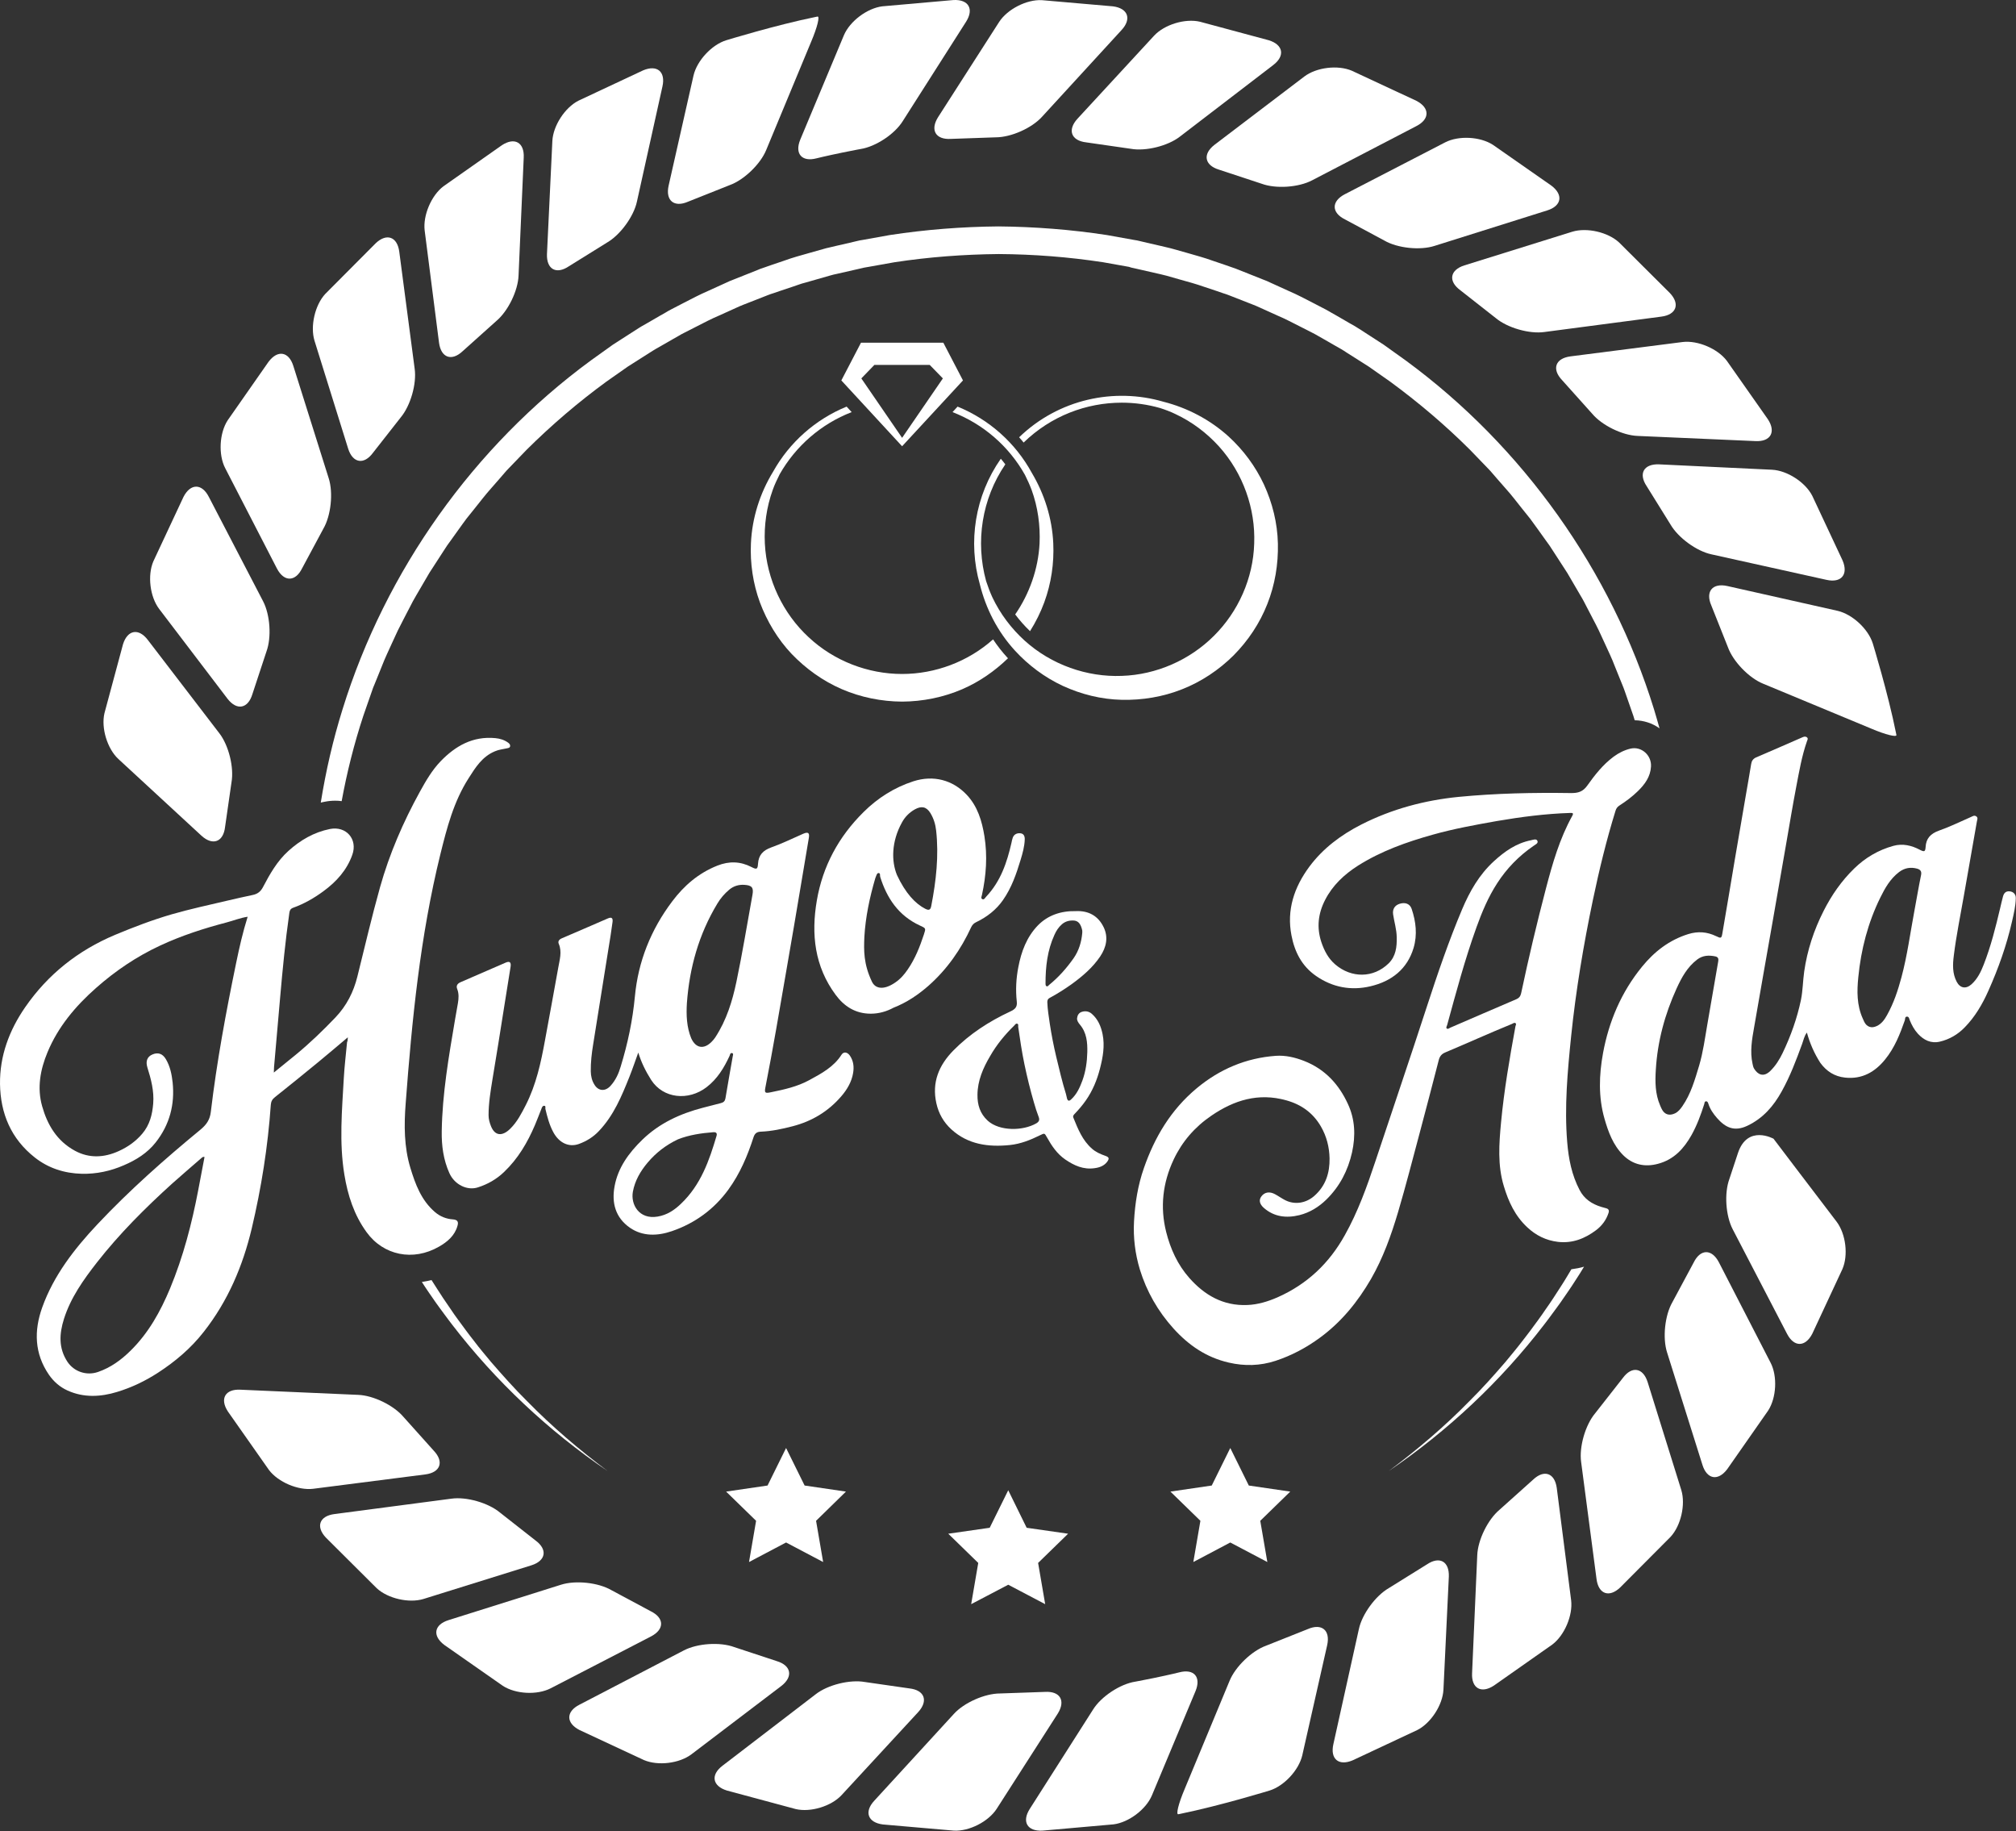
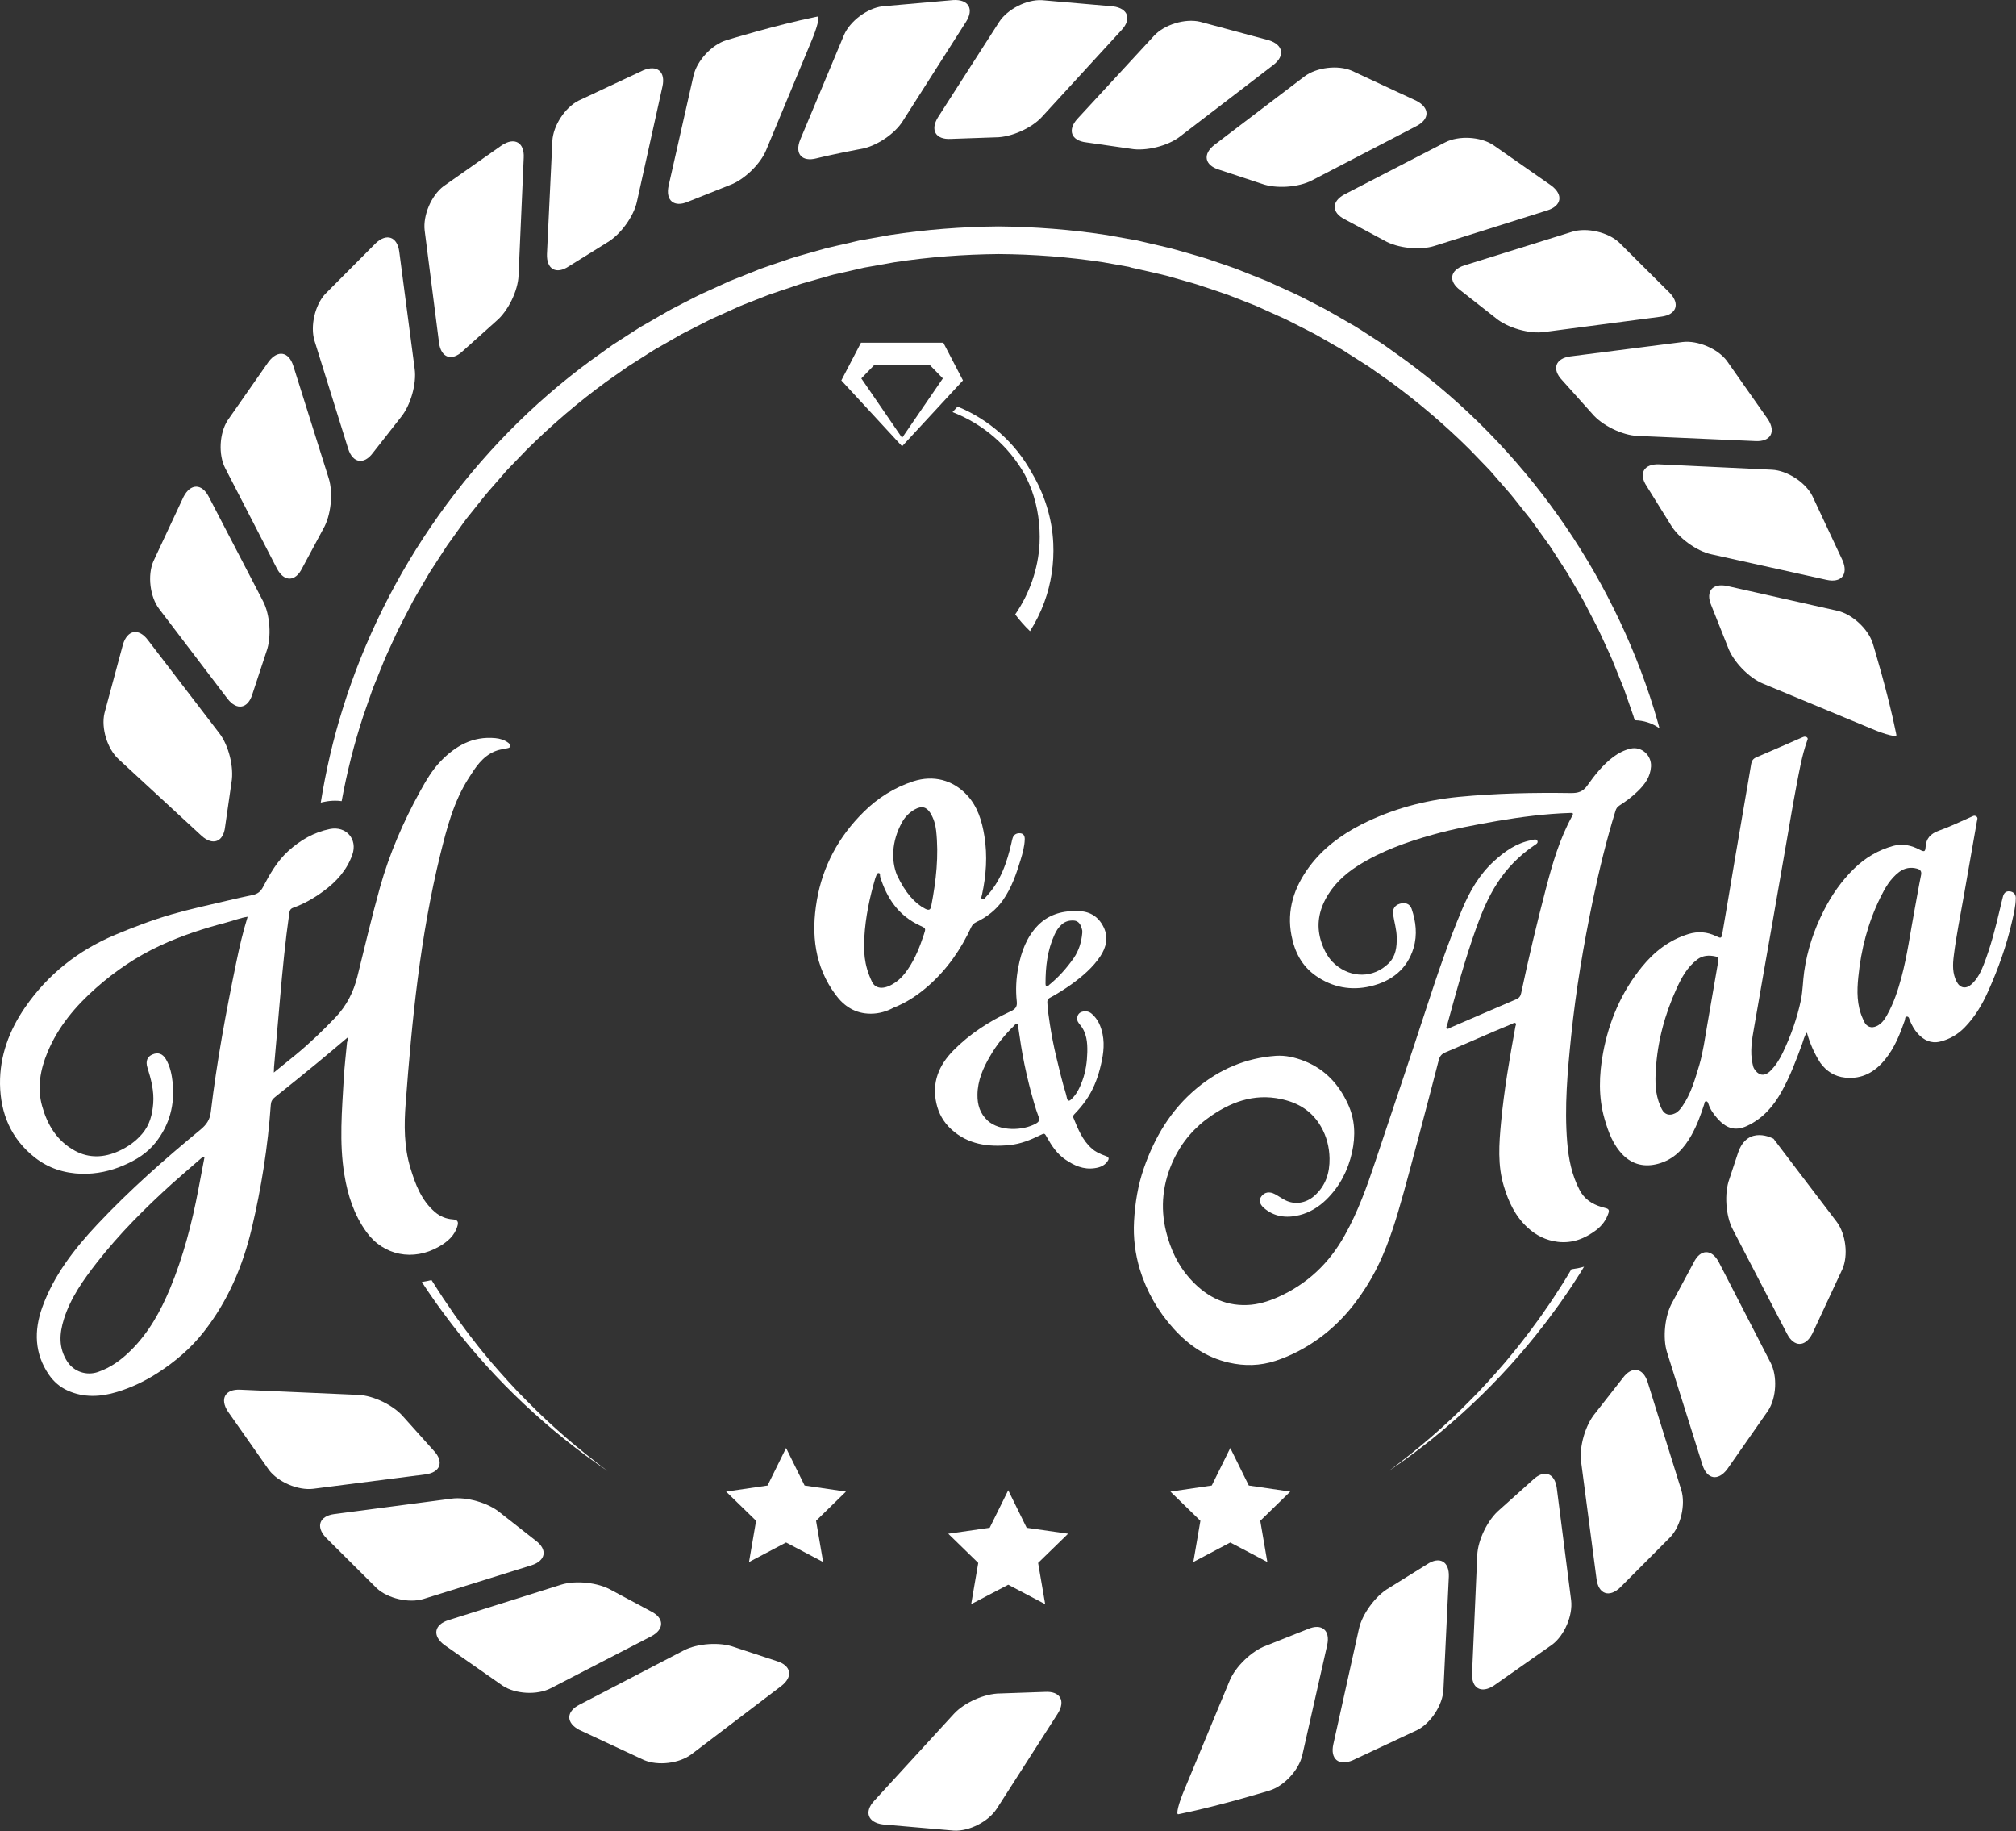
<svg xmlns="http://www.w3.org/2000/svg" width="100%" height="100%" viewBox="0 0 1795 1630" version="1.1" xml:space="preserve" style="fill-rule:evenodd;clip-rule:evenodd;stroke-linejoin:round;stroke-miterlimit:2;">
  <rect x="0" y="0" width="1795" height="1630" fill="#333333" stroke="none" />
  <g transform="matrix(1,0,0,1,-1080.79,-332.261)">
    <g>
      <g>
        <g>
          <path d="M1471.7,637.4C1473.5,650.8 1483,654.1 1492.8,644.8L1522.7,618C1533.1,609.3 1542,591.1 1542.5,577.5L1547.1,472.6C1547.8,459.1 1539,454.1 1527.7,461.5L1475.6,498.1C1464.8,506.3 1457.3,524 1458.9,537.4L1471.7,637.4Z" style="fill:white;fill-rule:nonzero;" />
        </g>
      </g>
      <g>
        <g>
          <path d="M1390.8,731.7C1394.9,744.6 1404.9,746.2 1412.9,735.3L1437.6,703.8C1446.3,693.4 1451.9,673.9 1450,660.5L1436.3,556.4C1434.6,543 1425.1,539.5 1415.3,548.8L1370.4,593.9C1361.2,603.8 1356.9,622.6 1360.8,635.5L1390.8,731.7Z" style="fill:white;fill-rule:nonzero;" />
        </g>
      </g>
      <g>
        <g>
          <path d="M1595.8,421.9C1583.7,428.1 1573.3,444.2 1572.6,457.7L1567.8,558.4C1567.3,571.9 1576,576.9 1587.3,569.3L1621.4,548.1C1633.1,541.3 1645.1,524.9 1647.9,511.7L1670.6,409.3C1673.6,396.1 1665.9,389.6 1653.4,394.9L1595.8,421.9Z" style="fill:white;fill-rule:nonzero;" />
        </g>
      </g>
      <g>
        <g>
          <path d="M1217.3,832C1212,844.5 1214.3,863.5 1222.5,874.3L1283.4,954.3C1291.7,965 1301.6,963.1 1305.5,950.2L1318,912.3C1322.7,899.6 1321.3,879.4 1315,867.4L1266.7,774.5C1260.5,762.4 1250.4,762.5 1244.2,774.5L1217.3,832Z" style="fill:white;fill-rule:nonzero;" />
        </g>
      </g>
      <g>
        <g>
          <path d="M1793.3,456.6C1788.2,469.1 1794.7,476.6 1807.8,473.2C1807.8,473.2 1815.2,471.3 1831.2,468C1844.6,465.3 1847.1,464.9 1847.1,464.9C1860.5,462.8 1877.3,451.7 1884.5,440.2L1940.9,351.7C1948.2,340.3 1943.2,331.6 1929.7,332.3L1866.3,337.9C1852.9,339.6 1837.5,351.1 1832.2,363.6L1793.3,456.6Z" style="fill:white;fill-rule:nonzero;" />
        </g>
      </g>
      <g>
        <g>
          <path d="M1260.2,1076.2C1270.2,1085.3 1279.7,1081.8 1281.2,1068.3L1286.9,1028.7C1289.3,1015.4 1284.4,995.7 1276.1,985L1212.4,901.9C1204.2,891.1 1194.3,892.9 1190.3,905.8L1173.8,967.1C1170.7,980.3 1176.3,998.7 1186.2,1007.9L1260.2,1076.2Z" style="fill:white;fill-rule:nonzero;" />
        </g>
      </g>
      <g>
        <g>
          <path d="M2313.4,546.4C2325.1,553.2 2345.3,555.3 2358.2,551.1L2458.3,519.6C2471.2,515.6 2473,505.7 2462.1,497.5L2410.1,461.2C2398.7,453.8 2379.5,452.8 2367.5,459L2278.1,505.2C2266.1,511.5 2266.2,521.6 2278.4,527.6L2313.4,546.4Z" style="fill:white;fill-rule:nonzero;" />
        </g>
      </g>
      <g>
        <g>
          <path d="M1967.4,454.5C1981,454.5 1999.5,446.3 2008.6,436.2L2079.4,359C2088.6,349.1 2085.1,339.6 2071.7,337.9L2008.4,332.4C1994.9,331.7 1977.8,340.4 1970.4,351.8L1916,436.6C1908.8,448.1 1913.9,456.7 1927.4,455.9L1967.4,454.5Z" style="fill:white;fill-rule:nonzero;" />
        </g>
      </g>
      <g>
        <g>
          <path d="M1625.1,1747.7C1613.4,1740.9 1593.2,1738.8 1580.3,1742.9L1480.2,1774.4C1467.3,1778.4 1465.5,1788.3 1476.4,1796.5L1528.5,1832.9C1539.9,1840.3 1559,1841.3 1571.1,1835.1L1660.5,1788.9C1672.5,1782.6 1672.4,1772.5 1660.2,1766.5L1625.1,1747.7Z" style="fill:white;fill-rule:nonzero;" />
        </g>
      </g>
      <g>
        <g>
          <path d="M1971.2,1839.7C1957.6,1839.7 1939.1,1847.9 1930,1858L1859.2,1935.2C1850,1945.1 1853.5,1954.6 1866.9,1956.3L1930.2,1961.8C1943.7,1962.5 1960.8,1953.8 1968.2,1942.4L2022.6,1857.6C2029.8,1846.1 2024.7,1837.5 2011.2,1838.3L1971.2,1839.7Z" style="fill:white;fill-rule:nonzero;" />
        </g>
      </g>
      <g>
        <g>
          <path d="M2040.1,438C2031,448 2034.5,457.5 2048,459L2087.6,464.7C2100.9,467.1 2120.6,462.2 2131.3,453.9L2214.4,390.2C2225.2,382 2223.4,372.1 2210.5,368.1L2149.2,351.6C2136,348.5 2117.6,354.1 2108.4,364L2040.1,438Z" style="fill:white;fill-rule:nonzero;" />
        </g>
      </g>
      <g>
        <g>
          <path d="M2162.1,461.2C2151.4,469.5 2153.3,479.4 2166.2,483.3L2204.1,495.8C2216.8,500.5 2237,499.1 2249,492.8L2341.9,444.5C2354,438.3 2353.9,428.2 2341.9,422L2284.4,395.2C2271.9,389.9 2252.9,392.2 2242.1,400.4L2162.1,461.2Z" style="fill:white;fill-rule:nonzero;" />
        </g>
      </g>
      <g>
        <g>
          <path d="M2384.6,568.5C2371.7,572.6 2370.1,582.6 2381,590.6L2412.6,615.4C2423,624.1 2442.5,629.7 2455.9,627.8L2560,614.1C2573.4,612.4 2576.9,602.9 2567.6,593.1L2522.4,548.1C2512.5,538.9 2493.7,534.6 2480.8,538.5L2384.6,568.5Z" style="fill:white;fill-rule:nonzero;" />
        </g>
      </g>
      <g>
        <g>
          <path d="M2479,649.5C2465.6,651.3 2462.3,660.8 2471.6,670.6L2498.4,700.5C2507.1,710.9 2525.3,719.8 2538.9,720.3L2643.8,724.9C2657.3,725.6 2662.3,716.8 2654.9,705.5L2618.3,653.4C2610.1,642.6 2592.4,635.1 2579,636.7L2479,649.5Z" style="fill:white;fill-rule:nonzero;" />
        </g>
      </g>
      <g>
        <g>
          <path d="M2694.4,773.6C2688.2,761.5 2672.1,751.1 2658.6,750.4L2557.9,745.6C2544.4,745.1 2539.4,753.8 2547,765.1L2568.2,799.2C2575,810.9 2591.4,822.9 2604.6,825.7L2707,848.4C2720.2,851.4 2726.7,843.7 2721.4,831.2L2694.4,773.6Z" style="fill:white;fill-rule:nonzero;" />
        </g>
      </g>
      <g>
        <g>
          <path d="M1459.6,1644.7C1473,1642.9 1476.3,1633.4 1467,1623.6L1440.2,1593.7C1431.5,1583.3 1413.3,1574.4 1399.7,1573.9L1294.8,1569.3C1281.3,1568.6 1276.3,1577.4 1283.7,1588.7L1320.3,1640.8C1328.5,1651.6 1346.2,1659.1 1359.6,1657.5L1459.6,1644.7Z" style="fill:white;fill-rule:nonzero;" />
        </g>
      </g>
      <g>
        <g>
          <path d="M2748.3,905.1C2744.3,892.2 2730.2,879.1 2717,876L2618.7,853.9C2605.5,851 2599.1,858.8 2604.5,871.2L2619.3,908.4C2623.9,921.1 2638,935.7 2650.5,940.8L2747.3,981C2759.8,986.3 2769.7,988.7 2769.3,986.5L2768.9,984.5C2761.8,949.1 2748.3,905.1 2748.3,905.1Z" style="fill:white;fill-rule:nonzero;" />
        </g>
      </g>
      <g>
        <g>
-           <path d="M1676.1,497.6C1673.2,510.8 1681,517.2 1693.4,511.8L1730.6,497C1743.3,492.4 1757.9,478.3 1763,465.8L1803.2,369C1808.5,356.5 1810.9,346.6 1808.7,347L1806.7,347.4C1771.4,354.6 1727.4,368.1 1727.4,368.1C1714.5,372.1 1701.4,386.2 1698.3,399.4L1676.1,497.6Z" style="fill:white;fill-rule:nonzero;" />
+           <path d="M1676.1,497.6C1673.2,510.8 1681,517.2 1693.4,511.8L1730.6,497C1743.3,492.4 1757.9,478.3 1763,465.8L1803.2,369C1808.5,356.5 1810.9,346.6 1808.7,347L1806.7,347.4C1771.4,354.6 1727.4,368.1 1727.4,368.1C1714.5,372.1 1701.4,386.2 1698.3,399.4L1676.1,497.6" style="fill:white;fill-rule:nonzero;" />
        </g>
      </g>
      <g>
        <g>
          <path d="M2611.2,1455.8C2604.9,1443.8 2594.8,1443.9 2588.8,1456.1L2569.9,1491.3C2563.1,1503 2561,1523.2 2565.1,1536.1L2596.6,1636.2C2600.6,1649.1 2610.5,1650.9 2618.7,1640L2655.1,1587.9C2662.5,1576.5 2663.5,1557.3 2657.3,1545.3L2611.2,1455.8Z" style="fill:white;fill-rule:nonzero;" />
        </g>
      </g>
      <g>
        <g>
          <path d="M1327.4,838.4C1333.7,850.4 1343.8,850.3 1349.8,838.1L1368.7,802.9C1375.5,791.2 1377.6,771 1373.5,758.1L1342,658.1C1338,645.2 1328.1,643.4 1319.9,654.3L1283.5,706.4C1276.1,717.8 1275.1,737 1281.3,749L1327.4,838.4Z" style="fill:white;fill-rule:nonzero;" />
        </g>
      </g>
      <g>
        <g>
          <path d="M2262.5,1796.6C2265.4,1783.4 2257.6,1777 2245.2,1782.4L2208,1797.2C2195.3,1801.8 2180.7,1815.9 2175.6,1828.4L2135.4,1925.2C2130.1,1937.7 2127.7,1947.6 2129.9,1947.2L2131.9,1946.8C2167.2,1939.6 2211.2,1926.1 2211.2,1926.1C2224.1,1922.1 2237.2,1908 2240.3,1894.8L2262.5,1796.6Z" style="fill:white;fill-rule:nonzero;" />
        </g>
      </g>
      <g>
        <g>
          <path d="M2342.8,1872.2C2354.9,1866 2365.3,1849.9 2366,1836.4L2370.8,1735.7C2371.3,1722.2 2362.6,1717.2 2351.3,1724.8L2317.2,1746C2305.5,1752.8 2293.5,1769.2 2290.7,1782.4L2268,1884.8C2265,1898 2272.7,1904.5 2285.2,1899.2L2342.8,1872.2Z" style="fill:white;fill-rule:nonzero;" />
        </g>
      </g>
      <g>
        <g>
          <path d="M1776.5,1833C1787.2,1824.7 1785.3,1814.8 1772.4,1810.9L1734.5,1798.4C1721.8,1793.7 1701.6,1795.1 1689.6,1801.4L1596.7,1849.7C1584.6,1855.9 1584.7,1866 1596.7,1872.2L1654.2,1899C1666.7,1904.3 1685.7,1902 1696.5,1893.8L1776.5,1833Z" style="fill:white;fill-rule:nonzero;" />
        </g>
      </g>
      <g>
        <g>
-           <path d="M1898.4,1856.2C1907.5,1846.2 1904,1836.7 1890.5,1835.2L1850.9,1829.5C1837.6,1827.1 1817.9,1832 1807.2,1840.3L1724.1,1904C1713.3,1912.2 1715.1,1922.1 1728,1926.1L1789.3,1942.6C1802.5,1945.7 1820.9,1940.1 1830.1,1930.2L1898.4,1856.2Z" style="fill:white;fill-rule:nonzero;" />
-         </g>
+           </g>
      </g>
      <g>
        <g>
          <path d="M1554,1725.6C1566.9,1721.5 1568.5,1711.5 1557.6,1703.5L1526,1678.7C1515.6,1670 1496.1,1664.4 1482.7,1666.3L1378.6,1680C1365.2,1681.7 1361.7,1691.2 1371,1701L1416.2,1746C1426.1,1755.2 1444.9,1759.5 1457.8,1755.6L1554,1725.6Z" style="fill:white;fill-rule:nonzero;" />
        </g>
      </g>
      <g>
        <g>
-           <path d="M2145.3,1837.5C2150.4,1825 2143.9,1817.5 2130.8,1820.9C2130.8,1820.9 2123.4,1822.8 2107.4,1826.1C2094,1828.8 2091.5,1829.2 2091.5,1829.2C2078.1,1831.3 2061.3,1842.4 2054.1,1853.9L1997.7,1942.4C1990.4,1953.8 1995.4,1962.5 2008.9,1961.8L2072.3,1956.2C2085.7,1954.5 2101.1,1943 2106.4,1930.5L2145.3,1837.5Z" style="fill:white;fill-rule:nonzero;" />
-         </g>
+           </g>
      </g>
      <g>
        <g>
          <path d="M2547.8,1562.5C2543.7,1549.6 2533.7,1548 2525.7,1558.9L2501,1590.4C2492.3,1600.8 2486.7,1620.3 2488.6,1633.7L2502.3,1737.8C2504,1751.2 2513.5,1754.7 2523.3,1745.4L2568.2,1700.3C2577.4,1690.4 2581.7,1671.6 2577.8,1658.7L2547.8,1562.5Z" style="fill:white;fill-rule:nonzero;" />
        </g>
      </g>
      <g>
        <g>
          <path d="M2466.9,1656.8C2465.1,1643.4 2455.6,1640.1 2445.8,1649.4L2415.9,1676.2C2405.5,1684.9 2396.6,1703.1 2396.1,1716.7L2391.5,1821.6C2390.8,1835.1 2399.6,1840.1 2410.9,1832.7L2463,1796.1C2473.8,1787.9 2481.3,1770.2 2479.7,1756.8L2466.9,1656.8Z" style="fill:white;fill-rule:nonzero;" />
        </g>
      </g>
      <g>
        <path d="M2716.1,1419.8L2679.4,1371.6L2659.9,1345.9C2659.9,1345.9 2636.7,1333 2628.2,1358.7L2620.6,1381.7C2615.9,1394.4 2617.3,1414.6 2623.6,1426.6L2671.9,1519.5C2678.1,1531.6 2688.2,1531.5 2694.4,1519.5L2721.2,1462C2726.6,1449.7 2724.3,1430.7 2716.1,1419.8Z" style="fill:white;fill-rule:nonzero;" />
      </g>
    </g>
    <g>
      <g>
        <path d="M1390.5,1255.6C1381.4,1263.3 1373,1270.4 1364.4,1277.5C1351.6,1288 1338.7,1298.5 1325.7,1308.8C1323.2,1310.7 1322.1,1312.8 1321.9,1315.8C1319.3,1352.9 1313.5,1389.6 1304.9,1425.9C1297,1459 1283.9,1490.2 1262.2,1517.8C1250.9,1532.3 1236.9,1544.2 1221.3,1554.3C1210,1561.6 1197.9,1567.4 1185,1571.3C1170.3,1575.8 1155.3,1576.5 1141.1,1570.1C1134.1,1567 1128.5,1562 1124.3,1555.9C1111.5,1537.2 1110.9,1516.9 1118.4,1496C1128.5,1467.8 1146.8,1444.1 1167.5,1422.1C1195.9,1391.9 1227.1,1364.3 1259.3,1337.8C1264.6,1333.4 1267.7,1329 1268.5,1322C1273.8,1277.4 1282,1233.2 1291.1,1189.2C1293.9,1175.6 1297,1162 1301.3,1148.3C1294.6,1149.3 1288.6,1151.8 1282.4,1153.4C1262.2,1158.7 1242.4,1165.1 1223.5,1173.9C1202.4,1183.7 1183.5,1196.5 1166.3,1211.7C1147.8,1228 1132.4,1246.5 1123.1,1268.9C1116.6,1284.5 1113.7,1300.7 1118.3,1316.9C1122.9,1333.3 1131.3,1347.8 1147.5,1356.6C1160.2,1363.5 1173.5,1362.8 1186.5,1356.9C1194.5,1353.3 1201.6,1348.3 1207.4,1341.5C1214.2,1333.5 1216.4,1324.3 1217.2,1314.6C1218.1,1303.5 1215.3,1292.9 1212,1282.4C1210.3,1276.9 1211.9,1272.8 1216.5,1270.9C1221.3,1268.8 1225.5,1270 1228.5,1275.1C1232.3,1281.5 1233.7,1288.6 1234.5,1295.8C1236.5,1315.2 1232,1333.2 1219.4,1349.2C1212,1358.6 1202.1,1364.8 1191.1,1369.5C1179.2,1374.7 1166.6,1377.4 1153.6,1377.1C1138,1376.7 1123.9,1372.1 1111.9,1362.7C1090.5,1345.9 1081.2,1323.3 1080.8,1297.2C1080.5,1272.3 1088.9,1249.5 1103.3,1228.7C1123.3,1199.8 1150,1178.4 1183.3,1164.4C1199.8,1157.5 1216.6,1151.1 1233.8,1146.1C1250.2,1141.4 1266.9,1137.8 1283.5,1133.9C1291,1132.1 1298.4,1130.5 1305.9,1128.9C1310.2,1128 1312.9,1125.8 1314.9,1122C1321,1110.4 1327.5,1098.8 1337.6,1089.7C1348.1,1080.2 1360.2,1073.1 1374.5,1070.2C1389.1,1067.3 1399.4,1079.3 1394.5,1093.1C1389.7,1106.7 1380.4,1117.1 1368.6,1125.7C1360.3,1131.8 1351.5,1136.8 1341.8,1140.3C1339.3,1141.2 1338.7,1142.8 1338.4,1145C1334.8,1170.1 1332.4,1195.3 1330.2,1220.4C1328.4,1240.9 1326.6,1261.5 1324.8,1282C1324.7,1283.4 1324.7,1284.7 1324.6,1287C1331.6,1281.3 1338,1276.2 1344.3,1271C1356.8,1260.7 1368.3,1249.6 1379.4,1238C1389.5,1227.4 1395.6,1215.2 1399,1201.5C1405.6,1175 1411.8,1148.3 1419.2,1121.9C1427.5,1092.4 1439.7,1064.1 1454.7,1036.9C1460,1027.3 1465.5,1017.8 1473.2,1009.8C1486.3,996.3 1501.7,987.4 1521.8,989.3C1526,989.7 1529.9,990.9 1533.3,993.4C1534.3,994.2 1535.2,995.1 1535,996.5C1534.7,998.1 1533.2,998.1 1532,998.4C1528.5,999.2 1524.9,999.5 1521.5,1001C1510,1005.8 1504.1,1015.5 1498.1,1024.9C1484.7,1045.8 1478.7,1069.2 1472.9,1092.6C1454.9,1165.7 1447.6,1240 1442,1314.4C1440.5,1333.7 1440.5,1353.2 1446.2,1371.9C1450.6,1386.4 1455.9,1400.8 1468.2,1411.3C1472.7,1415.1 1478.1,1417.3 1484.1,1417.7C1488.5,1418 1489.1,1420.2 1488.1,1423.5C1485.7,1432.1 1479.2,1437.7 1471.6,1442C1448.6,1455.2 1422.2,1449.8 1407.2,1429.1C1396,1413.7 1390.4,1396.2 1387.4,1377.8C1382.7,1349.3 1385.3,1320.6 1386.9,1292C1387.5,1281.3 1388.8,1270.7 1389.8,1260C1390.3,1259 1390.4,1257.7 1390.5,1255.6ZM1262.9,1362.1C1261.3,1361.8 1260.6,1362.7 1259.9,1363.3C1251.3,1370.8 1242.6,1378.2 1234.1,1385.8C1210,1407.6 1187.1,1430.5 1167.2,1455.9C1155,1471.5 1143.6,1487.6 1137.7,1506.4C1133.6,1519.5 1132.8,1532.2 1140.8,1544.4C1146.6,1553.2 1157.8,1557.1 1168.1,1553.5C1179.4,1549.6 1188.7,1542.8 1197,1534.6C1213.2,1518.7 1223.7,1499.5 1232.2,1479.2C1244,1450.8 1251.6,1421.4 1257.3,1391.6C1259.2,1381.8 1261,1372 1262.9,1362.1Z" style="fill:white;fill-rule:nonzero;" />
      </g>
      <g>
-         <path d="M1649.1,1269.2C1646.4,1276.6 1644,1283.8 1641.2,1290.8C1634.3,1308 1627.3,1325.1 1614,1339.1C1609,1344.4 1603,1348.1 1596.1,1350.6C1587.3,1353.7 1578.6,1349.7 1573.4,1340C1569.9,1333.5 1568.1,1326.5 1566.4,1319.4C1566.2,1318.4 1566.9,1316.7 1565.5,1316.6C1563.8,1316.4 1563.3,1318.1 1562.8,1319.4C1560.9,1324.2 1559.1,1329 1557.1,1333.7C1550.5,1349.2 1542.1,1363.6 1529.5,1375.6C1522.9,1381.9 1515.1,1386.4 1506.3,1389.2C1496.8,1392.3 1485.5,1386.8 1480.9,1376.5C1475.6,1364.7 1473.9,1352.2 1474.1,1339.3C1474.6,1305.7 1480.4,1272.6 1486,1239.5C1486.8,1234.7 1487.7,1230 1488.5,1225.3C1489.2,1221.1 1489.5,1216.8 1487.9,1212.7C1486.7,1209.7 1488,1207.8 1491,1206.5C1504.4,1200.7 1517.7,1194.9 1531.1,1189.1C1534.6,1187.6 1536,1188.8 1535.4,1192.8C1533.5,1204.9 1531.5,1217 1529.6,1229.1C1526.2,1250.6 1522.8,1272.1 1519.2,1293.5C1517.5,1304 1515.8,1314.4 1515.8,1325C1515.8,1328.4 1516.7,1331.5 1517.9,1334.6C1521.4,1343.5 1528,1344 1535.1,1337C1541.3,1330.9 1545.1,1323.4 1548.9,1316C1558.2,1297.7 1562.4,1278.2 1566,1258.5C1569.9,1237 1574,1215.4 1577.8,1193.9C1579,1186.8 1581.4,1179.6 1578.3,1172.4C1577.4,1170.2 1578.5,1168.6 1581,1167.5C1594.7,1161.7 1608.3,1155.7 1622,1149.8C1625.2,1148.4 1626.6,1149.3 1626.2,1152.8C1625.1,1161.1 1623.8,1169.4 1622.4,1177.7C1617.9,1205.8 1613.4,1234 1608.9,1262.1C1607.6,1270 1606.7,1277.9 1606.8,1285.9C1606.9,1290.2 1607.8,1294.3 1610.2,1298C1613.8,1303.7 1619.9,1303.9 1624.5,1298.7C1629,1293.7 1631.6,1287.9 1633.4,1281.8C1639.7,1261.3 1644.1,1240.5 1646.1,1219.1C1649,1188.3 1660.2,1159.9 1679.4,1134.5C1689.8,1120.7 1702.6,1109.5 1719.5,1102.8C1730.1,1098.6 1740,1099 1749.8,1104C1754.4,1106.4 1755.4,1106.2 1755.7,1101.2C1756.2,1093.4 1760.1,1089.2 1767.7,1086.5C1777.3,1083.1 1786.6,1078.5 1796,1074.4C1800.2,1072.6 1801.7,1073.5 1801,1077.9C1798.9,1090.8 1796.7,1103.7 1794.5,1116.6C1790,1143.2 1785.6,1169.8 1780.9,1196.4C1774.9,1231 1769.1,1265.6 1762.3,1300.1C1761.3,1305.2 1762,1305.6 1767.3,1304.5C1779.1,1302.1 1790.8,1299.5 1801.4,1293.7C1812.3,1287.8 1823.2,1281.9 1830,1271.2C1831.9,1268.2 1835.2,1268.6 1837.5,1271.9C1840.7,1276.6 1841.3,1281.8 1840.4,1287.3C1839.1,1295.3 1835,1302.2 1829.7,1308.3C1818.3,1321.5 1803.9,1330.3 1786.5,1334.8C1777.2,1337.2 1768,1339.2 1758.4,1339.6C1754.9,1339.7 1752.9,1340.9 1751.7,1344.6C1746.4,1361 1739.7,1376.9 1729.3,1391.2C1716.6,1408.6 1699.7,1421.1 1678.9,1428.2C1666.3,1432.5 1653,1433 1641.6,1425.1C1628.6,1416 1625.3,1402.8 1628,1388.2C1631,1371.7 1640.7,1358.4 1652.8,1346.7C1667.9,1332.1 1686.3,1323.6 1706.7,1318.3C1712,1316.9 1717.3,1315.5 1722.6,1314.2C1725.1,1313.6 1726.3,1312.3 1726.7,1310C1728.8,1297.5 1731,1285.1 1733.2,1272.6C1733.4,1271.6 1734,1270 1732.7,1269.7C1731,1269.2 1730.8,1271.1 1730.4,1272.1C1725.5,1282.7 1719.5,1292.7 1709.8,1300.1C1693.8,1312.3 1671.4,1310.3 1660.6,1293.6C1655.8,1286 1651.8,1278.1 1649.1,1269.2ZM1696.2,1256.4C1700.3,1265.5 1707.6,1266.6 1714.5,1259.5C1715.7,1258.3 1716.8,1257 1717.7,1255.6C1727.7,1240.3 1732.9,1223.3 1736.5,1206.1C1741.9,1180.4 1746.1,1154.4 1750.8,1128.6C1751.9,1122.4 1750.3,1120.3 1743.5,1119.9C1738.6,1119.6 1734.1,1120.9 1730.2,1124.1C1725.9,1127.7 1722.3,1131.9 1719.5,1136.6C1702.9,1164.1 1694.7,1193.8 1692.4,1225C1691.7,1235.9 1692.2,1246.6 1696.2,1256.4ZM1684.5,1346.4C1673.7,1351.5 1664.8,1358.4 1657.4,1367.2C1650.9,1374.9 1646.1,1383.3 1644.3,1393C1642.2,1404.3 1649.7,1418 1666.3,1415.2C1674.8,1413.8 1681.4,1409.3 1687.1,1403.8C1704.8,1387 1712.3,1365.3 1718.8,1343.3C1719.5,1340.9 1718.3,1339.9 1715.9,1340.1C1705.2,1340.9 1694.5,1342.5 1684.5,1346.4Z" style="fill:white;fill-rule:nonzero;" />
-       </g>
+         </g>
      <g>
        <path d="M1876.3,1229.3C1870.6,1232.4 1863.7,1234.6 1856.1,1234.6C1842.3,1234.6 1832.3,1227.9 1824.9,1217.9C1806.1,1192.6 1802.9,1163.9 1808.1,1133.7C1813.3,1103.5 1827.3,1077.2 1849.8,1055C1862.3,1042.6 1877.1,1033.2 1894.1,1027.7C1911.9,1022 1929,1026.5 1941.5,1039.7C1951.3,1050.1 1955.1,1063.1 1957.3,1076.6C1960.1,1094.1 1958.9,1111.5 1955.1,1128.9C1954.8,1130.2 1953.9,1131.9 1955.4,1132.6C1957,1133.4 1957.8,1131.6 1958.7,1130.6C1971.8,1116.8 1977.4,1099.9 1981.4,1082.4C1981.7,1080.9 1982,1079.4 1982.5,1078C1983.6,1074.9 1986.3,1073.7 1989.3,1074C1992.5,1074.3 1993.3,1076.9 1993.2,1079.5C1993,1085.7 1991.3,1091.8 1989.5,1097.7C1985.7,1110.2 1981.5,1122.5 1973.8,1133.5C1967.8,1142.1 1959.6,1148.5 1950,1153.1C1947.9,1154.1 1946.6,1155.4 1945.6,1157.4C1936.5,1177.2 1924.1,1195.1 1907.3,1209.9C1898.3,1217.7 1888.5,1224.5 1876.3,1229.3ZM1857.1,1206C1860,1212.3 1867.4,1214 1877.8,1206.9C1882.4,1203.8 1885.9,1199.8 1888.9,1195.4C1895.6,1185.7 1899.8,1175 1903.4,1164.1C1905.2,1158.5 1905.3,1158.6 1899.8,1156.1C1880.6,1147.2 1870.4,1131.6 1864.5,1112.8C1864.1,1111.6 1864.9,1109.5 1863.1,1109.4C1861.7,1109.3 1861.2,1111.3 1860.7,1112.5C1860.5,1113 1860.3,1113.5 1860.1,1114.1C1855.1,1131.2 1851.4,1148.6 1850.4,1166.3C1849.9,1178.2 1849.6,1190.2 1857.1,1206ZM1879.4,1111.1C1887,1127.4 1895.8,1136.7 1904.6,1141.2C1908.5,1143.2 1909.4,1141.6 1910,1138.5C1914.3,1116.3 1916.8,1093.9 1914.3,1071.5C1913.7,1066 1912.1,1060.8 1909.2,1056C1905.7,1050.4 1901.4,1049.4 1895.4,1052.7C1890.4,1055.5 1886.5,1059.5 1883.9,1064.3C1874.4,1081.4 1874.4,1098.8 1879.4,1111.1Z" style="fill:white;fill-rule:nonzero;" />
      </g>
    </g>
    <g>
      <g>
        <path d="M2396.6,1256.6C2387,1260.7 2377.5,1265 2367.8,1269C2364.4,1270.4 2362.8,1272.4 2361.9,1275.6C2356.3,1297.4 2350.6,1319.1 2344.8,1340.9C2338.5,1364.4 2332.5,1387.9 2325.6,1411.2C2319.5,1431.7 2312.3,1452 2301.4,1470.9C2289.7,1491 2275.2,1509 2255.9,1523.1C2243.9,1531.9 2230.8,1538.9 2216.5,1543.6C2202.8,1548.1 2188.9,1548.4 2175,1545.2C2154.8,1540.6 2139,1529.6 2125.7,1514.9C2111.7,1499.4 2101.7,1481.8 2095.7,1462.3C2091.5,1448.4 2089.7,1434 2090.5,1419.4C2091.4,1403.3 2093.9,1387.4 2099.3,1372C2108.8,1344.7 2123.2,1320.2 2146.4,1300.9C2166.6,1284.1 2190.1,1274 2216.8,1272.1C2225.4,1271.5 2233.8,1273.5 2241.8,1276.6C2260.8,1284 2273.1,1297.8 2281,1315.1C2287.3,1328.7 2287.9,1343.2 2284.6,1358.1C2281,1374.1 2273.7,1388.4 2261.6,1400.2C2254.9,1406.7 2247,1411.6 2237.8,1413.9C2226,1416.8 2215.1,1415.4 2206,1407.4C2202.1,1403.9 2201.5,1400.3 2204,1397.1C2206.8,1393.4 2211.2,1392.7 2215.9,1395.2C2219.1,1396.9 2222.1,1399.1 2225.3,1400.7C2233.6,1404.8 2243.4,1403.4 2250.9,1396.9C2261.3,1387.8 2264.8,1376.1 2264.6,1363.4C2264.4,1353.4 2262,1343.8 2256.9,1335C2250,1323.1 2239.7,1315.5 2226,1311.7C2201.3,1304.8 2179.6,1311.5 2159.2,1325.5C2144.4,1335.6 2133.2,1348.7 2125.8,1364.4C2116,1385.2 2113.6,1406.8 2119.1,1428.8C2122.9,1443.9 2129.3,1458.1 2139.8,1469.9C2153.1,1484.9 2169.7,1494.9 2191.6,1493.9C2200.9,1493.5 2209.7,1490.8 2218.2,1487.1C2244.9,1475.3 2264.4,1456.5 2278.1,1431.9C2289.9,1410.9 2297.9,1388.5 2305.4,1366C2320.7,1320 2336.3,1274.2 2351.3,1228.1C2360.8,1199 2370.7,1169.9 2382.7,1141.5C2389.4,1125.7 2397.8,1110.9 2410.9,1098.9C2420.4,1090.2 2430.8,1082.8 2444,1080.2C2445.9,1079.8 2448.8,1078.6 2449.7,1080.8C2450.6,1083 2447.7,1084.1 2446.1,1085.3C2433,1094.3 2422.3,1105.4 2413.9,1118.4C2405.9,1130.7 2400.3,1144.1 2395.4,1157.7C2385.1,1186.3 2377.3,1215.5 2369.3,1244.7C2369,1245.7 2368.1,1247 2368.9,1247.7C2370,1248.7 2371.2,1247.4 2372.2,1247C2391.7,1238.6 2411.2,1230.1 2430.7,1221.8C2433.5,1220.6 2434.6,1219 2435.2,1216.3C2441.8,1185.1 2449.2,1153.9 2457.3,1123C2463.1,1100.9 2469.4,1078.9 2480.7,1058.5C2482.1,1056 2481,1055.8 2478.8,1055.9C2456.9,1056.6 2435.2,1059.4 2413.6,1063.1C2394.4,1066.5 2375.1,1070 2356.3,1075.3C2333.1,1081.8 2310.6,1089.8 2290.1,1102.7C2277.5,1110.7 2267.2,1120.5 2260.6,1133.4C2254.4,1145.5 2253,1157.9 2257.3,1170.9C2259.9,1178.6 2263.5,1185.5 2269.7,1190.8C2284,1203 2303.6,1203.1 2317.2,1189.8C2323.7,1183.4 2324.6,1175 2324.4,1166.5C2324.3,1159.6 2322.2,1153 2321.2,1146.3C2320.5,1141.5 2322.6,1138.1 2327.2,1136.7C2332,1135.3 2336.1,1136.7 2337.7,1141.3C2341.5,1152.6 2342.9,1164.3 2339.4,1176.1C2333.8,1194.7 2320.1,1205.7 2301,1210.2C2283.6,1214.3 2267.2,1211.1 2252.7,1201.1C2239.8,1192.2 2233.5,1179.5 2230.7,1165C2226.3,1142.5 2232.9,1122.2 2246.7,1103.6C2258.8,1087.4 2274.7,1075.5 2292.9,1066.2C2320.1,1052.4 2349.2,1044.6 2379.6,1041.6C2412.8,1038.4 2446.1,1037.7 2479.4,1038.2C2485.9,1038.3 2490.2,1037 2494.1,1031.5C2500.7,1022.2 2507.9,1013 2517.4,1005.9C2522,1002.5 2527.1,999.9 2532.8,998.6C2542.4,996.5 2551.4,1004.6 2550.8,1014.6C2550.3,1023.6 2545.4,1030.4 2539,1036.6C2534.1,1041.4 2528.6,1045.5 2522.7,1049.3C2520.8,1050.5 2519.8,1052 2519.2,1054C2511.1,1080.1 2504.7,1106.6 2499.1,1133.2C2490.7,1173.4 2483.9,1213.9 2479.7,1254.6C2476.5,1286 2473.6,1317.5 2476.2,1349C2477.4,1363.7 2480.2,1378.1 2487.2,1391.5C2491.3,1399.4 2498,1404 2506.6,1406.6C2508,1407 2509.4,1407.4 2510.9,1407.8C2513.1,1408.4 2513.7,1409.7 2513,1411.9C2511,1418.1 2507.2,1423.3 2501.9,1427.3C2491.9,1434.8 2480.9,1439.2 2467.9,1437.7C2457.2,1436.4 2448.3,1431.9 2440.7,1424.8C2429.8,1414.7 2423.9,1401.9 2419.8,1388.2C2414.1,1369.6 2415.5,1350.4 2417.3,1331.3C2420,1302.7 2424.9,1274.3 2430.1,1245.9C2430.3,1244.9 2431.2,1243.7 2430.1,1243C2429,1242.3 2428,1243.3 2427,1243.7C2416.6,1247.9 2406.6,1252.3 2396.6,1256.6Z" style="fill:white;fill-rule:nonzero;" />
      </g>
      <g>
        <path d="M2689.6,1251.4C2687.2,1254.6 2686.6,1258.1 2685.4,1261.4C2680.1,1275.9 2674.7,1290.3 2667.1,1303.9C2660,1316.7 2650.7,1327.7 2636.5,1334.4C2624.8,1339.9 2616.9,1335.8 2609.6,1327.5C2606.3,1323.7 2603.4,1319.6 2601.9,1314.8C2601.6,1313.8 2601.1,1312.5 2599.8,1312.6C2598.3,1312.7 2598.5,1314.2 2598.2,1315.1C2595.2,1324.5 2591.8,1333.8 2586.9,1342.6C2580.2,1354.5 2571.4,1364.4 2557.1,1368.2C2545.3,1371.4 2534.6,1369 2526.1,1360.6C2517,1351.5 2512.8,1339.9 2509.4,1328.1C2503.9,1308.9 2504.5,1289.2 2508.1,1269.6C2513.3,1241.6 2524.2,1215.6 2542.8,1192.8C2553.7,1179.4 2567,1169 2584.1,1163.7C2592.6,1161.1 2600.7,1161.7 2608.6,1165.5C2613.2,1167.7 2613.6,1167.7 2614.4,1162.8C2618.2,1140.9 2621.8,1118.9 2625.5,1097C2628.7,1078.3 2631.9,1059.6 2635.1,1041C2636.7,1031.4 2638.5,1021.9 2640,1012.3C2640.4,1009.6 2641.7,1007.7 2644.3,1006.5C2658,1000.6 2671.7,994.7 2685.3,988.7C2686.7,988.1 2688.1,987.5 2689.5,988.5C2691,989.5 2690.1,990.9 2689.7,992C2685.1,1005.1 2682.8,1018.7 2680.2,1032.2C2677.1,1048.4 2674.4,1064.6 2671.6,1080.8C2667.4,1104.7 2663.3,1128.7 2659.1,1152.6C2653.6,1184 2648,1215.4 2642.6,1246.8C2640.7,1257.5 2638.8,1268.3 2641.2,1279.1C2641.5,1280.6 2641.8,1282.2 2642.6,1283.5C2645.7,1288.6 2650.8,1291.6 2657,1285.6C2661.8,1280.9 2665.2,1275.4 2668,1269.6C2675.3,1254.4 2680.9,1238.6 2684.3,1222.4C2686,1214.1 2686,1205.5 2687.2,1197.1C2689.9,1178.2 2695.8,1160.2 2704.6,1142.9C2711.6,1129.1 2720.4,1116.4 2731.7,1105.4C2741.5,1095.8 2753.2,1088.9 2766.6,1085.2C2774.9,1082.9 2782.8,1084.8 2790.2,1088.7C2794.1,1090.7 2795,1090.5 2795.3,1086.3C2795.7,1078.6 2799.7,1074.3 2807.3,1071.6C2817,1068.2 2826.3,1063.6 2835.7,1059.5C2837.1,1058.9 2838.5,1057.8 2840.2,1058.8C2842.2,1060 2841.3,1061.8 2841,1063.3C2837.2,1085.4 2833.2,1107.4 2829.4,1129.4C2826.3,1147.3 2822.6,1165 2820.4,1183C2819.4,1190.9 2819.1,1198.8 2823,1206.2C2826,1211.9 2831.2,1212.9 2836.2,1208.4C2841.5,1203.6 2844.5,1197.4 2847,1191C2853.4,1174.7 2857.6,1157.9 2861.6,1141C2862.4,1137.4 2863.3,1133.8 2864.2,1130.3C2865,1127.4 2866.6,1125.3 2870.2,1125.7C2873.4,1126 2875.7,1128.3 2875.6,1131.7C2875.5,1138.8 2873.8,1145.7 2872.2,1152.7C2867.4,1173.8 2860.1,1194.3 2851.2,1214.2C2845.9,1226.1 2839.4,1237.3 2830.1,1246.8C2824,1253.1 2816.5,1257.5 2807.9,1259.5C2800,1261.3 2793.7,1258.1 2788.5,1252.5C2785.2,1248.9 2783,1244.8 2781.2,1240.4C2780.7,1239.2 2780.5,1237.2 2778.8,1237.2C2776.7,1237.2 2777.2,1239.3 2776.8,1240.5C2772.5,1252.8 2767.7,1265 2759.2,1275.4C2750.3,1286.4 2738.8,1293.1 2723.7,1291.5C2714.2,1290.5 2707.1,1285.9 2701.6,1278.4C2696.2,1270 2692.3,1261.1 2689.6,1251.4ZM2739.3,1238.8C2739.7,1239.8 2740.2,1240.7 2740.6,1241.7C2742.8,1246.3 2747,1247.9 2751.8,1245.6C2756.3,1243.5 2758.9,1239.6 2761.1,1235.6C2767,1225 2770.7,1213.7 2773.8,1202.2C2779,1182.8 2781.6,1162.9 2785.3,1143.2C2787.3,1132.5 2789.1,1121.7 2791.3,1111C2791.9,1107.9 2790.6,1106.3 2787.8,1105.5C2782,1103.9 2776.6,1104.8 2771.7,1108.5C2763.7,1114.6 2759.1,1122.9 2754.9,1131.4C2743.9,1153.8 2737.8,1177.5 2735.4,1201.9C2734.1,1214.5 2734,1227 2739.3,1238.8ZM2558.9,1316.2C2559.4,1317.4 2559.9,1318.6 2560.5,1319.7C2562.9,1324.4 2567.2,1325.7 2572.2,1323.3C2575.1,1321.9 2577,1319.4 2578.7,1317C2586.4,1305.9 2589.9,1293.2 2593.7,1280.7C2597.2,1268.8 2598.8,1256.6 2600.9,1244.5C2604.2,1225.6 2607.4,1206.7 2610.7,1187.8C2611.1,1185.5 2610.4,1184.1 2608.1,1183.6C2602.4,1182.4 2596.9,1182.6 2591.9,1186.4C2583,1193.2 2578.1,1202.4 2573.7,1211.9C2563.1,1235.1 2556.6,1259.2 2555.1,1284.4C2554.4,1295.2 2554.5,1306 2558.9,1316.2Z" style="fill:white;fill-rule:nonzero;" />
      </g>
    </g>
    <g>
      <path d="M2038.5,1143.3C2050.2,1142.7 2058.7,1147.7 2063.5,1157.7C2067.8,1166.7 2065.8,1175.5 2060.4,1183.6C2053.7,1193.6 2044.5,1201.4 2034.7,1208.5C2028.5,1212.9 2022,1217 2015.3,1220.6C2013.6,1221.5 2013.3,1222.8 2013.3,1224.4C2013.5,1230.8 2014.6,1237.1 2015.5,1243.5C2017,1253.3 2018.9,1263.1 2021.2,1272.8C2023.9,1284 2026.5,1295.2 2029.9,1306.1C2030.3,1307.5 2030.5,1308.9 2030.9,1310.3C2031.6,1312.3 2032.7,1312.6 2034.4,1311C2039.5,1306.4 2042.2,1300.4 2044.5,1294.2C2047.5,1286 2048.7,1277.4 2048.9,1268.8C2049.1,1260.3 2048.4,1251.5 2042.3,1244.3C2041,1242.7 2039.6,1240.9 2039.8,1238.6C2040.1,1236 2041.3,1233.9 2043.9,1233C2047.2,1231.9 2050.4,1232.5 2052.9,1234.7C2058.5,1239.6 2061.1,1246 2062.5,1252.8C2064.6,1263.2 2062.8,1273.3 2060.2,1283.4C2057.6,1293.5 2053.7,1303.1 2047.6,1311.8C2044.6,1316.1 2041.2,1320.1 2037.5,1323.9C2036.5,1324.9 2035.9,1326 2036.5,1327.2C2040.6,1337.2 2044.5,1347.3 2053.1,1354.8C2056.5,1357.8 2060.6,1359.6 2064.9,1361.1C2068.3,1362.3 2068.7,1363.5 2066.6,1366.4C2063.9,1370 2059.9,1371.5 2055.5,1372.1C2045.4,1373.6 2037.1,1369.7 2029.3,1364.4C2021.9,1359.3 2017.2,1352.2 2013,1344.7C2010.8,1340.8 2010.9,1340.8 2006.8,1342.8C1998.3,1347 1989.6,1350.5 1980,1351.5C1960.7,1353.5 1942.6,1351 1927.9,1337.6C1920.9,1331.2 1916.5,1323.4 1914.5,1314.3C1910.4,1295.9 1916.6,1280.6 1929.7,1267.3C1944.1,1252.7 1961.3,1241.5 1980.2,1232.7C1984.5,1230.7 1986.7,1228.8 1986.1,1223.7C1985,1213.5 1985.5,1203.2 1987.5,1193.1C1990.1,1179.4 1994.9,1166.3 2005,1155.9C2013.7,1147.1 2025.2,1143 2038.5,1143.3ZM1951.1,1306.8C1951,1315.6 1953.3,1323.5 1960.3,1329.9C1970.8,1339.3 1991.5,1339.1 2003.5,1332.2C2006,1330.7 2006.6,1329.1 2005.6,1326.5C2004,1322.3 2002.6,1318 2001.4,1313.7C1998.1,1302.4 1995.3,1291 1992.9,1279.5C1990.6,1268.5 1989,1257.5 1987.4,1246.5C1987.2,1245.4 1987.9,1243.9 1986.5,1243.5C1985.2,1243.1 1984.5,1244.5 1983.7,1245.3C1975.4,1253.4 1968.1,1262.3 1962.4,1272.3C1956.1,1282.9 1951.2,1294.2 1951.1,1306.8ZM2044.4,1162.8C2044.4,1162 2044.5,1161.2 2044.4,1160.5C2043.2,1155 2041.1,1152.1 2037.2,1151.7C2033.1,1151.4 2029.4,1152.3 2026.3,1155C2023.2,1157.7 2021.2,1160.9 2019.6,1164.5C2013.3,1178.3 2011.7,1192.9 2011.7,1207.7C2011.7,1208.6 2011.7,1209.6 2012.5,1210.1C2013.7,1210.7 2014.3,1209.5 2015,1208.9C2023.5,1202 2030.6,1193.9 2036.8,1185.1C2041.4,1178.4 2043.7,1170.8 2044.4,1162.8Z" style="fill:white;fill-rule:nonzero;" />
    </g>
    <g>
      <g>
        <g>
          <g>
            <g>
              <path d="M1884,729.5L1829.9,670.9L1847.4,637.3L1920.7,637.3L1938.2,670.9L1884,729.5ZM1847.7,669.1L1884,722L1920.3,669.1L1908.6,657.1L1859.3,657.1L1847.7,669.1Z" style="fill:white;fill-rule:nonzero;" />
            </g>
          </g>
        </g>
      </g>
      <g>
-         <path d="M2206.2,763.6C2198.6,747.3 2187.8,732.8 2174.8,720.9C2158.2,705.8 2138,695.3 2116.8,689.9C2072.8,677 2023.3,687.6 1988.2,721.5C1989.6,723 1990.9,724.6 1992.2,726.2C2016.5,702.6 2048,690.7 2079.6,690.7C2091.1,690.7 2102.6,692.3 2113.8,695.5C2118.4,697 2123,698.7 2127.3,700.8C2142.1,707.7 2155.3,717.7 2166.1,729.6C2187.7,753.5 2198.7,785.2 2197.5,816.1C2196.6,847.1 2183.3,876.7 2161.7,898.2C2140.2,919.7 2110.5,932.9 2079.6,933.9C2048.7,935.1 2017,924.1 1993.1,902.5C1981.2,891.7 1971.3,878.6 1964.3,863.8C1962.2,859.2 1960.4,854.4 1958.8,849.5C1949.2,814.6 1954.9,776.4 1975.9,745.6C1974.6,743.9 1973.3,742.2 1971.9,740.6C1948.8,773.6 1942.5,814.8 1953.2,852.3C1958.5,873.9 1969,894.5 1984.4,911.3C1996.3,924.3 2010.8,935.2 2027.1,942.8C2043.4,950.3 2061.3,954.8 2079.6,955.2C2097.8,955.6 2116.2,952.6 2133.3,945.8C2150.4,939.1 2166.1,928.6 2179.1,915.7C2192.1,902.6 2202.5,887 2209.2,869.9C2216,852.8 2219,834.4 2218.6,816.2C2218.2,797.8 2213.7,779.9 2206.2,763.6Z" style="fill:white;fill-rule:nonzero;" />
-       </g>
+         </g>
      <g>
        <g>
          <path d="M1928.9,699.1C1956.3,709.7 1979.2,729.6 1993.4,755C1995.6,759.4 1997.6,763.8 1999.3,768.3C2004.9,783.7 2007.1,800 2006.4,816C2005.2,838.9 1997.3,860.9 1984.7,879.2C1988.7,884.5 1993.1,889.5 1997.9,894.1C2003,886 2007.3,877.4 2010.6,868.4C2016.8,851.5 2019.4,833.6 2018.6,816C2017.6,793.6 2010.7,772 1999.5,753.2C1985,726.6 1961.6,705.7 1933.4,694.2L1928.9,699.1Z" style="fill:white;fill-rule:nonzero;" />
        </g>
        <g>
-           <path d="M1977.6,917.5C1973,912.5 1968.8,907.1 1965,901.4C1942.7,921.3 1913.4,932.2 1884,932.2C1853.6,932.2 1823.3,920.6 1800.7,899.4C1778,878.4 1763.4,848.2 1761.8,816.1C1761,800.1 1763.3,783.7 1768.8,768.4C1770.5,763.6 1772.7,759 1775,754.4C1789.3,729.3 1811.9,709.6 1839.1,699.1L1834.6,694.2C1806.7,705.6 1783.6,726.2 1769.1,752.2C1757.5,771.2 1750.4,793.2 1749.4,816C1748.6,833.6 1751.2,851.6 1757.4,868.5C1763.7,885.3 1773.2,901.2 1785.7,914.4C1798.3,927.5 1813.4,938.4 1830.3,945.7C1847.2,953 1865.6,956.7 1884,956.8C1902.4,956.7 1920.8,953 1937.7,945.7C1952.9,939.1 1966.5,929.6 1978.3,918.2C1978.1,917.9 1977.8,917.7 1977.6,917.5Z" style="fill:white;fill-rule:nonzero;" />
-         </g>
+           </g>
      </g>
    </g>
    <g>
      <g>
        <path d="M2088.2,570.5C2089.2,570.7 2090.1,570.9 2091,571.1L2113.8,576.3C2115.7,576.7 2117.6,577.2 2119.5,577.7L2130.7,580.9C2138.2,583 2145.7,585 2153,587.6L2164.1,591.3L2169.6,593.2L2172.4,594.1C2173.3,594.4 2174.2,594.8 2175.1,595.1L2196.8,603.6L2199.5,604.7L2202.2,605.9L2218.1,613.1C2225.3,616.1 2232.1,619.8 2239.1,623.3L2249.5,628.6C2251.3,629.4 2252.9,630.5 2254.6,631.4L2259.7,634.3L2269.8,640.1L2274.9,643C2276.6,643.9 2278.2,645.1 2279.8,646.1L2299.5,658.6L2318.6,672C2343.7,690.4 2367.5,710.6 2389.6,732.6L2405.8,749.4C2406.5,750.1 2407.2,750.8 2407.8,751.5L2413.5,758.1L2421.2,766.9C2426.5,772.7 2431.1,778.9 2436,785L2443.3,794.1C2445.6,797.2 2447.9,800.4 2450.2,803.6L2457,813.1L2460.4,817.8L2463.6,822.7L2476.3,842.3L2488.1,862.5C2489.1,864.2 2490.1,865.8 2491,867.6L2499.1,883.2C2500.9,886.7 2502.8,890.1 2504.4,893.6L2509.3,904.2C2512.5,911.3 2516,918.3 2518.7,925.6L2523.1,936.5L2525.3,941.9C2526,943.7 2526.8,945.5 2527.4,947.4L2535.1,969.5C2535.5,970.8 2535.9,972.1 2536.3,973.4C2544.2,973.5 2552,976 2558.4,980.6C2556.8,974.9 2555.2,969.3 2553.5,963.7C2515.4,840.4 2436.9,729.8 2332.5,653.2L2312.8,639.1L2292.4,625.9C2290.7,624.8 2289,623.7 2287.3,622.7L2282,619.7L2271.5,613.6L2266.2,610.6C2264.4,609.6 2262.7,608.5 2260.9,607.6L2250.1,602C2242.9,598.3 2235.8,594.5 2228.3,591.3L2211.8,583.8L2209,582.5L2206.2,581.4L2183.6,572.4C2182.7,572 2181.7,571.6 2180.8,571.3L2177.9,570.3L2172.2,568.3L2160.7,564.4C2153.1,561.6 2145.3,559.6 2137.5,557.3L2125.8,554C2123.9,553.4 2121.9,553 2119.9,552.5L2114,551.1L2102.2,548.4L2096.3,547C2095.3,546.8 2094.3,546.5 2093.3,546.3L2090.3,545.8L2066.4,541.5C2034.4,536.6 2002.1,534.1 1969.7,533.8C1937.3,534.1 1905,536.6 1873,541.5L1849.1,545.8L1846.1,546.3C1845.1,546.5 1844.1,546.7 1843.1,547L1837.2,548.4L1825.4,551.1L1819.5,552.5C1817.5,552.9 1815.6,553.4 1813.6,554L1801.9,557.3C1794.1,559.5 1786.3,561.6 1778.7,564.4L1767.2,568.3L1761.5,570.3L1758.6,571.3C1757.6,571.6 1756.7,572 1755.8,572.4L1733.2,581.4L1730.4,582.5L1727.6,583.8L1711.1,591.3C1703.7,594.5 1696.5,598.3 1689.3,602L1678.5,607.6C1676.7,608.5 1675,609.5 1673.2,610.6L1667.9,613.6L1657.4,619.7L1652.1,622.7C1650.3,623.7 1648.7,624.9 1647,625.9L1626.6,639L1606.9,653.1C1502.5,729.7 1424,840.3 1385.8,963.6C1377.3,990.8 1370.9,1018.6 1366.4,1046.7C1367.6,1046.4 1368.8,1046.1 1370.1,1045.9C1373.1,1045.3 1376.2,1045 1379.2,1045C1381.2,1045 1383.1,1045.1 1385,1045.4C1389.7,1019.7 1396.1,994.3 1404.3,969.4L1412,947.3C1412.6,945.4 1413.3,943.6 1414.1,941.8L1416.3,936.4L1420.7,925.5C1423.5,918.2 1426.9,911.2 1430.1,904.1L1435,893.5C1436.7,890 1438.6,886.6 1440.3,883.1L1448.4,867.5C1449.3,865.8 1450.3,864.1 1451.3,862.4L1463.1,842.2L1475.8,822.6L1479,817.7L1482.4,813L1489.2,803.5C1491.5,800.4 1493.7,797.1 1496.1,794L1503.4,784.9C1508.3,778.8 1513,772.6 1518.2,766.8L1525.9,758L1531.6,751.4C1532.2,750.7 1532.9,750 1533.6,749.3L1549.8,732.5C1571.9,710.6 1595.6,690.3 1620.8,671.9L1639.9,658.5L1659.6,646C1661.3,645 1662.8,643.9 1664.6,642.9L1669.7,640L1679.8,634.2L1684.9,631.3C1686.6,630.3 1688.3,629.3 1690,628.5L1700.4,623.2C1707.3,619.7 1714.2,616 1721.4,613L1737.3,605.8L1740,604.6L1742.7,603.5L1764.4,595C1765.3,594.7 1766.2,594.3 1767.1,594L1769.9,593.1L1775.4,591.2L1786.5,587.5L1792,585.6C1793.8,584.9 1795.7,584.4 1797.6,583.9L1820,577.5C1821.9,576.9 1823.8,576.5 1825.7,576.1L1848.5,570.9C1849.4,570.7 1850.4,570.4 1851.3,570.3L1854.2,569.8L1877.2,565.7C1907.9,561 1939,558.7 1970.1,558.4C2001.2,558.6 2032.3,561 2063,565.7L2086,569.8L2088.2,570.5Z" style="fill:white;fill-rule:nonzero;" />
      </g>
      <g>
        <path d="M1550,1579.4C1538.8,1568.3 1528.2,1556.4 1517.9,1544.5C1512.9,1538.4 1507.7,1532.4 1503,1526.1C1500.6,1523 1498.1,1519.9 1495.8,1516.7L1488.8,1507.2C1486.4,1504 1484.2,1500.8 1482,1497.5C1479.8,1494.2 1477.5,1491 1475.3,1487.7C1471.9,1482.3 1468.3,1477.1 1465,1471.7C1462.2,1472.4 1459.3,1473 1456.4,1473.4C1460.4,1479.7 1464.7,1485.8 1469,1492C1471.3,1495.3 1473.7,1498.4 1476.1,1501.7C1478.5,1504.9 1480.8,1508.1 1483.3,1511.3C1522.2,1561.9 1569.2,1606 1621.8,1641.7C1596.3,1622.6 1572.1,1602 1550,1579.4Z" style="fill:white;fill-rule:nonzero;" />
      </g>
      <g>
        <path d="M2479.9,1462.1C2478.8,1464 2477.6,1465.9 2476.5,1467.8C2472.5,1474.6 2468.1,1481.1 2463.8,1487.8C2461.7,1491.1 2459.4,1494.3 2457.1,1497.6C2454.9,1500.8 2452.7,1504.1 2450.3,1507.3L2443.3,1516.8C2441,1520 2438.5,1523 2436.1,1526.2C2431.3,1532.5 2426.2,1538.5 2421.2,1544.6C2410.9,1556.6 2400.3,1568.4 2389.1,1579.5C2367,1602.1 2342.7,1622.7 2317.3,1641.7C2369.8,1606 2416.9,1561.9 2455.7,1511.3C2458.2,1508.2 2460.5,1504.9 2462.9,1501.7C2465.2,1498.5 2467.7,1495.3 2470,1492C2474.5,1485.4 2479.2,1478.9 2483.4,1472.2C2486.1,1468.1 2488.7,1464 2491.2,1459.8C2487.5,1460.9 2483.7,1461.6 2479.9,1462.1Z" style="fill:white;fill-rule:nonzero;" />
      </g>
    </g>
    <path d="M1780.7,1621.2L1797.2,1654.6L1834,1660L1807.4,1686L1813.7,1722.7L1780.7,1705.3L1747.7,1722.7L1754,1686L1727.3,1660L1764.2,1654.6L1780.7,1621.2Z" style="fill:white;fill-rule:nonzero;" />
    <path d="M1978.5,1658.8L1994.9,1692.2L2031.8,1697.5L2005.1,1723.5L2011.4,1760.2L1978.5,1742.9L1945.5,1760.2L1951.8,1723.5L1925.1,1697.5L1962,1692.2L1978.5,1658.8Z" style="fill:white;fill-rule:nonzero;" />
    <path d="M2176.2,1621.2L2192.7,1654.6L2229.6,1660L2202.9,1686L2209.2,1722.7L2176.2,1705.3L2143.3,1722.7L2149.6,1686L2122.9,1660L2159.7,1654.6L2176.2,1621.2Z" style="fill:white;fill-rule:nonzero;" />
  </g>
</svg>